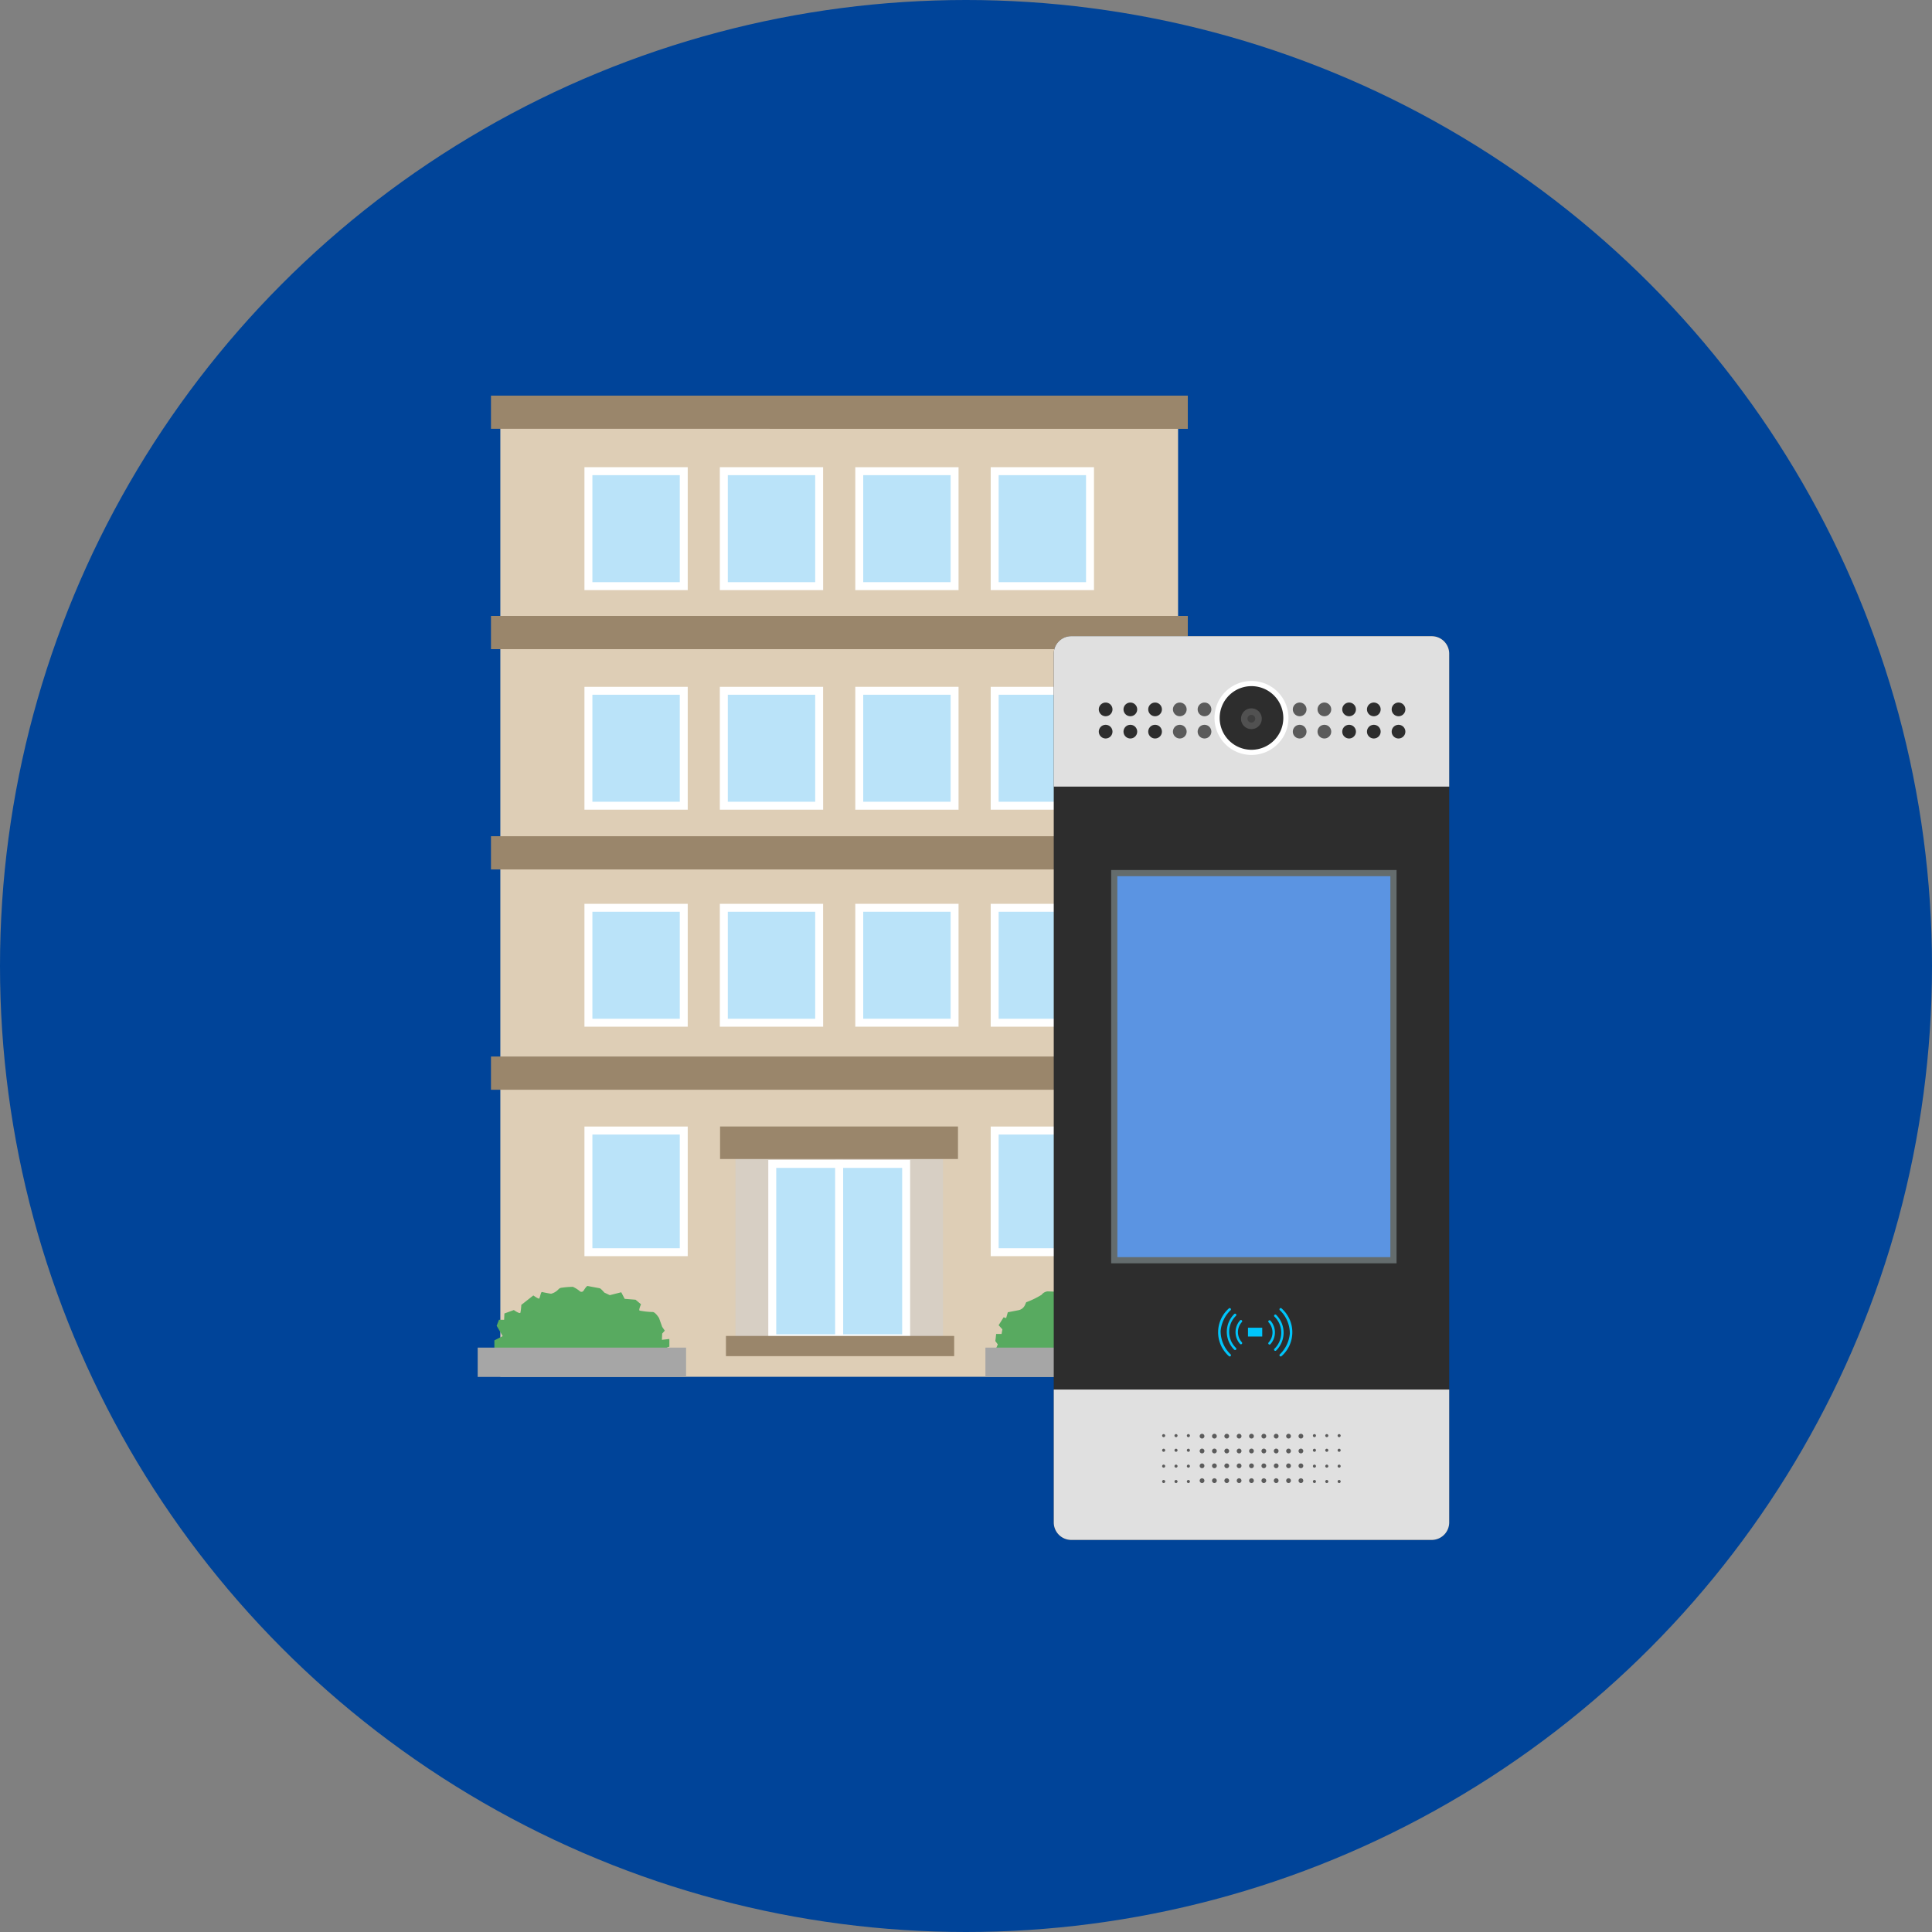
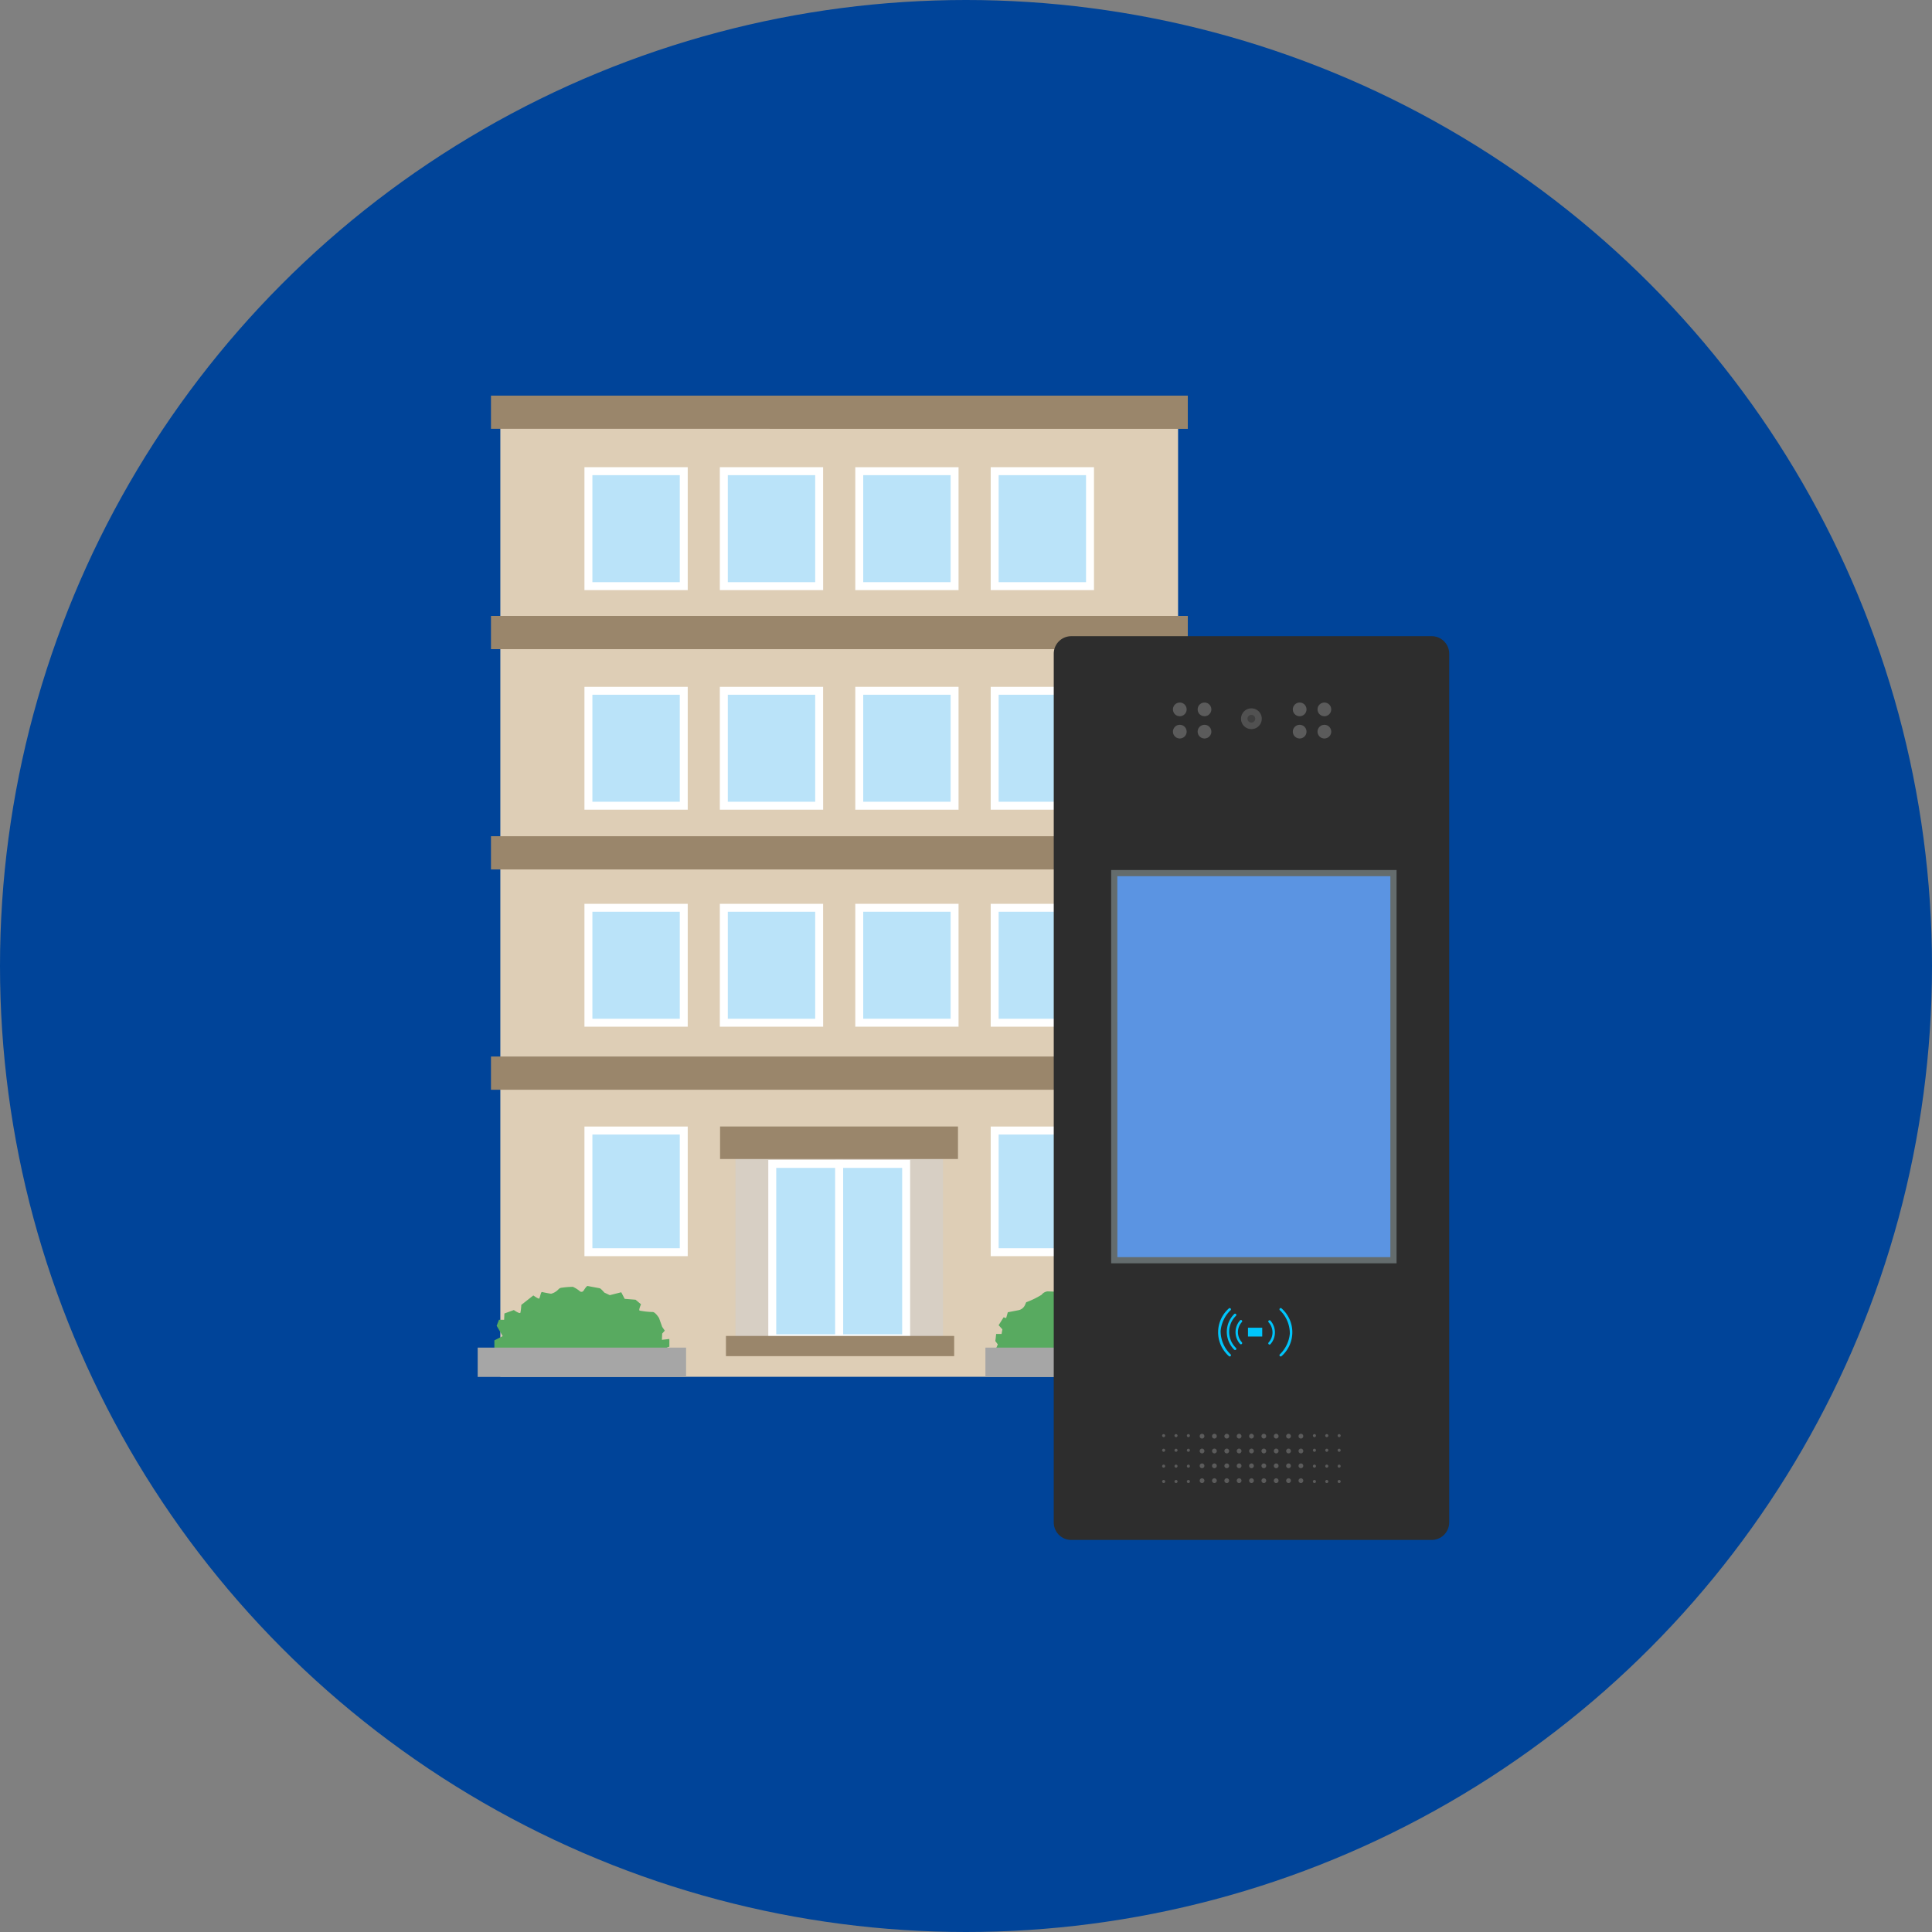
<svg xmlns="http://www.w3.org/2000/svg" width="200" height="200">
  <rect width="100%" height="100%" fill="#808080" stroke="none" />
  <defs>
    <clipPath id="a">
      <path class="a" d="M0 0h74.812v101.585H0z" />
    </clipPath>
    <clipPath id="b">
      <path class="a" d="M0 0h40.938v93.556H0z" />
    </clipPath>
    <style>.a{fill:none}.e{fill:#bae3f9}.f{fill:#fff}.g{fill:#9a866b}.l{fill:#2d2d2d}.p{fill:#5b5b5b}.s{fill:#00c5fb}</style>
  </defs>
  <g transform="translate(-200 -2020)">
    <circle cx="100" cy="100" r="100" transform="translate(200 2020)" fill="#049" />
    <path fill="#deceb6" d="M251.795 2061.086h70.159v101.44h-70.159z" />
    <path fill="#d7cfc4" d="M276.135 2139.14h21.48v19.547h-21.48z" />
    <path class="e" d="M279.945 2140.488h6.931v18.051h-6.931z" />
    <path class="f" d="M287.286 2158.951h-7.753v-18.874h7.753zm-6.93-.823h6.108V2140.9h-6.108z" />
    <path class="e" d="M286.875 2140.488h6.931v18.051h-6.931z" />
    <path class="f" d="M294.217 2158.951h-7.753v-18.874h7.753zm-6.931-.823h6.106V2140.9h-6.108z" />
    <path class="g" d="M275.149 2158.296h23.626v2.093h-23.626z" />
    <g clip-path="url(#a)" transform="translate(249.45 2060.953)">
      <path d="M1.104 98.693h.623v-.889l.86-.445-.622-1.067.237-.623h.534l.03-.652.978-.355s.622.445.682.267a5.333 5.333 0 00.089-.8l1.245-.978s.5.356.593.326.178-.711.3-.682.86.178.949.178a1.563 1.563 0 00.623-.326c.208-.178.207-.267.5-.3a9.353 9.353 0 011.127-.089 3.118 3.118 0 01.711.445.253.253 0 00.385-.03c.089-.119.326-.533.445-.5s1.127.208 1.245.237.474.445.474.445l.563.267 1.186-.3.356.682 1.127.089.563.474s-.267.593-.148.652a8.319 8.319 0 001.364.148c.267 0 .652.623.652.623l.326.919.267.385-.267.3-.03.652.771-.089v.8s-.356.089-.386.237.326.563.652.563a6.188 6.188 0 010 1.156l-18.943.119zm52.136 1.464l.043-1.254.3-.087.259-.6-.259-.346.043-.3.043-.432h.562l.086-.475-.389-.432.518-.821.259.086.173-.605s.908-.173 1.124-.216a.939.939 0 00.648-.519l.13-.3a8.8 8.8 0 001.6-.778.887.887 0 01.6-.346c.173 0 1.124.043 1.124.043l.389-.864 1.34-.043.475.086.389.476s.389-.432.605-.476a4.147 4.147 0 011.426.086.77.77 0 01.432.519l.3.432.648-.173.951.043.6.216-.13.6.735-.345.432.259.173.475s.086.562.3.562 1.556.043 1.556.043l.994.389.4.9.1.789.515.961a.983.983 0 00-.284.774c.02.227.336.915.353 1.147a1.8 1.8 0 01-.391 1.346l-19.146.086z" fill="#58aa60" fill-rule="evenodd" />
      <path d="M52.561 98.552h22.251v3.033H52.561zM0 98.552h21.573v3.033H0z" fill="#a6a6a6" />
      <path class="g" d="M25.091 75.661h24.63v3.367h-24.63z" />
      <path class="e" d="M53.518 7.823h9.869v11.9h-9.869z" />
      <path class="f" d="M63.799 20.135H53.107V7.412h10.692zm-9.869-.823h9.046V8.235H53.93z" />
      <path class="e" d="M39.5 7.823h9.869v11.9H39.5z" />
      <path class="f" d="M49.78 20.135H39.088V7.412H49.78zm-9.869-.823h9.046V8.235h-9.046z" />
      <path class="e" d="M25.481 7.823h9.869v11.9h-9.869z" />
      <path class="f" d="M35.762 20.135H25.067V7.412h10.692zm-9.869-.823h9.046V8.235h-9.046z" />
      <path class="e" d="M11.463 7.823h9.869v11.9h-9.869z" />
      <path class="f" d="M21.744 20.135H11.052V7.412h10.692zm-9.869-.823h9.046V8.235h-9.046z" />
      <path class="e" d="M53.518 30.555h9.869v11.9h-9.869z" />
      <path class="f" d="M63.799 42.867H53.107V30.144h10.692zm-9.869-.823h9.046V30.967H53.93z" />
      <path class="e" d="M39.5 30.555h9.869v11.9H39.5z" />
      <path class="f" d="M49.78 42.867H39.088V30.144H49.78zm-9.869-.823h9.046V30.967h-9.046z" />
      <path class="e" d="M25.481 30.555h9.869v11.9h-9.869z" />
      <path class="f" d="M35.762 42.867H25.067V30.144h10.692zm-9.869-.823h9.046V30.967h-9.046z" />
      <path class="e" d="M11.463 30.555h9.869v11.9h-9.869z" />
      <path class="f" d="M21.744 42.867H11.052V30.144h10.692zm-9.869-.823h9.046V30.967h-9.046z" />
      <path class="e" d="M53.518 53.021h9.869v11.9h-9.869z" />
      <path class="f" d="M63.799 65.329H53.107v-12.72h10.692zm-9.869-.823h9.046V53.429H53.93z" />
      <path class="e" d="M39.5 53.021h9.869v11.9H39.5z" />
      <path class="f" d="M49.78 65.329H39.088v-12.72H49.78zm-9.869-.823h9.046V53.429h-9.046z" />
      <path class="e" d="M25.481 53.021h9.869v11.9h-9.869z" />
      <path class="f" d="M35.762 65.329H25.067v-12.72h10.692zm-9.869-.823h9.046V53.429h-9.046z" />
      <path class="e" d="M11.463 53.021h9.869v11.9h-9.869z" />
      <path class="f" d="M21.744 65.329H11.052v-12.72h10.692zm-9.869-.823h9.046V53.429h-9.046z" />
      <path class="e" d="M53.518 76.08h9.869v12.595h-9.869z" />
      <path class="f" d="M63.799 89.085H53.107V75.668h10.692zm-9.869-.823h9.046V76.491H53.93z" />
      <path class="e" d="M11.463 76.08h9.869v12.595h-9.869z" />
      <path class="f" d="M21.744 89.085H11.052V75.668h10.692zm-9.869-.823h9.046V76.491h-9.046z" />
      <path class="g" d="M1.375 0h72.136v3.439H1.375zm0 22.807h72.136v3.439H1.375zm0 22.806h72.136v3.439H1.375zm0 22.807h72.136v3.439H1.375z" />
    </g>
    <g clip-path="url(#b)" transform="translate(309.084 2085.858)">
      <path class="l" d="M39.125 93.556H1.813A1.813 1.813 0 010 91.742V1.813A1.813 1.813 0 011.813 0h37.312a1.813 1.813 0 011.813 1.813v89.929a1.813 1.813 0 01-1.813 1.813" />
-       <path d="M40.938 15.57H0V1.813A1.813 1.813 0 011.813 0h37.312a1.813 1.813 0 011.813 1.813zM0 77.985h40.938v13.757a1.813 1.813 0 01-1.813 1.813H1.813A1.813 1.813 0 010 91.742z" fill="#e0e0e0" />
-       <path class="f" d="M24.298 8.465a3.829 3.829 0 11-3.829-3.829 3.829 3.829 0 013.829 3.829" />
      <path class="l" d="M23.764 8.465a3.294 3.294 0 11-3.294-3.294 3.294 3.294 0 013.294 3.294" />
      <path d="M21.535 8.545A1.075 1.075 0 1120.46 7.47a1.075 1.075 0 011.075 1.075" fill="#515151" />
      <path d="M20.857 8.545a.4.4 0 11-.4-.4.4.4 0 01.4.4" fill="#3f3f3f" />
      <path class="l" d="M6.08 7.578a.708.708 0 11-.708-.708.708.708 0 01.708.708m2.558 0a.708.708 0 11-.708-.708.708.708 0 01.708.708m2.559 0a.708.708 0 11-.708-.708.708.708 0 01.708.708" />
      <path class="p" d="M13.756 7.578a.708.708 0 11-.708-.708.708.708 0 01.708.708m2.558 0a.708.708 0 11-.708-.708.708.708 0 01.708.708" />
-       <path class="l" d="M6.08 9.881a.708.708 0 11-.708-.708.708.708 0 01.708.708m2.558 0a.708.708 0 11-.708-.708.708.708 0 01.708.708m2.559 0a.708.708 0 11-.708-.708.708.708 0 01.708.708" />
      <path class="p" d="M13.756 9.881a.708.708 0 11-.708-.708.708.708 0 01.708.708m2.558 0a.708.708 0 11-.708-.708.708.708 0 01.708.708" />
      <path class="l" d="M34.983 9.881a.708.708 0 11.708.708.708.708 0 01-.708-.708m-2.558 0a.708.708 0 11.708.708.708.708 0 01-.708-.708m-2.559 0a.708.708 0 11.708.708.708.708 0 01-.708-.708" />
      <path class="p" d="M27.308 9.881a.708.708 0 11.708.708.708.708 0 01-.708-.708m-2.559 0a.708.708 0 11.708.708.708.708 0 01-.708-.708" />
      <path class="l" d="M34.983 7.578a.708.708 0 11.708.708.708.708 0 01-.708-.708m-2.558 0a.708.708 0 11.708.708.708.708 0 01-.708-.708m-2.559 0a.708.708 0 11.708.708.708.708 0 01-.708-.708" />
      <path class="p" d="M27.308 7.578a.708.708 0 11.708.708.708.708 0 01-.708-.708m-2.559 0a.708.708 0 11.708.708.708.708 0 01-.708-.708" />
      <path fill="#5b94e2" d="M6.262 24.526h28.904v40.075H6.262z" />
      <path d="M35.486 64.92H5.942V24.206h29.544zm-28.9-.64h28.26V24.846H6.582z" fill="#646c6d" />
      <path class="p" d="M20.714 82.814a.245.245 0 11-.245-.245.245.245 0 01.245.245m0 1.535a.245.245 0 11-.245-.245.245.245 0 01.245.245m0 1.534a.245.245 0 11-.245-.245.245.245 0 01.245.245m0 1.536a.245.245 0 11-.245-.245.245.245 0 01.245.245m1.279-4.605a.245.245 0 11-.245-.245.245.245 0 01.245.245m0 1.535a.245.245 0 11-.245-.245.245.245 0 01.245.245m0 1.534a.245.245 0 11-.245-.245.245.245 0 01.245.245m0 1.536a.245.245 0 11-.245-.245.245.245 0 01.245.245m-2.559-4.605a.245.245 0 11-.245-.245.245.245 0 01.245.245m0 1.535a.245.245 0 11-.245-.245.245.245 0 01.245.245m0 1.534a.245.245 0 11-.245-.245.245.245 0 01.245.245m0 1.536a.245.245 0 11-.245-.245.245.245 0 01.245.245m-1.279-4.605a.245.245 0 11-.245-.245.245.245 0 01.245.245m0 1.535a.245.245 0 11-.245-.245.245.245 0 01.245.245m0 1.534a.245.245 0 11-.245-.245.245.245 0 01.245.245m0 1.536a.245.245 0 11-.245-.245.245.245 0 01.245.245m5.117-4.605a.245.245 0 11-.245-.245.245.245 0 01.245.245m0 1.535a.245.245 0 11-.245-.245.245.245 0 01.245.245m0 1.534a.245.245 0 11-.245-.245.245.245 0 01.245.245m0 1.536a.245.245 0 11-.245-.245.245.245 0 01.245.245m-6.396-4.605a.245.245 0 11-.245-.245.245.245 0 01.245.245m0 1.535a.245.245 0 11-.245-.245.245.245 0 01.245.245m0 1.534a.245.245 0 11-.245-.245.245.245 0 01.245.245m0 1.536a.245.245 0 11-.245-.245.245.245 0 01.245.245m7.675-4.605a.245.245 0 11-.245-.245.245.245 0 01.245.245m0 1.535a.245.245 0 11-.245-.245.245.245 0 01.245.245m0 1.534a.245.245 0 11-.245-.245.245.245 0 01.245.245m0 1.536a.245.245 0 11-.245-.245.245.245 0 01.245.245m1.28-4.605a.245.245 0 11-.245-.245.245.245 0 01.245.245m0 1.535a.245.245 0 11-.245-.245.245.245 0 01.245.245m0 1.534a.245.245 0 11-.245-.245.245.245 0 01.245.245m0 1.536a.245.245 0 11-.245-.245.245.245 0 01.245.245m-10.235-4.605a.245.245 0 11-.245-.245.245.245 0 01.245.245m0 1.535a.245.245 0 11-.245-.245.245.245 0 01.245.245m0 1.534a.245.245 0 11-.245-.245.245.245 0 01.245.245m0 1.536a.245.245 0 11-.245-.245.245.245 0 01.245.245m-4.06-4.661a.158.158 0 11-.158-.158.158.158 0 01.158.158m0 1.515a.158.158 0 11-.158-.158.158.158 0 01.158.158m0 1.644a.158.158 0 11-.158-.158.158.158 0 01.158.158m0 1.589a.158.158 0 11-.158-.158.158.158 0 01.158.158m1.279-4.748a.158.158 0 11-.158-.158.158.158 0 01.158.158m0 1.515a.158.158 0 11-.158-.158.158.158 0 01.158.158m0 1.644a.158.158 0 11-.158-.158.158.158 0 01.158.158m0 1.589a.158.158 0 11-.158-.158.158.158 0 01.158.158m1.28-4.748a.158.158 0 11-.158-.158.158.158 0 01.158.158m0 1.515a.158.158 0 11-.158-.158.158.158 0 01.158.158m0 1.644a.158.158 0 11-.158-.158.158.158 0 01.158.158m0 1.589a.158.158 0 11-.158-.158.158.158 0 01.158.158m13.049-4.748a.158.158 0 11-.158-.158.158.158 0 01.158.158m0 1.515a.158.158 0 11-.158-.158.158.158 0 01.158.158m0 1.644a.158.158 0 11-.158-.158.158.158 0 01.158.158m0 1.589a.158.158 0 11-.158-.158.158.158 0 01.158.158m1.279-4.748a.158.158 0 11-.158-.158.158.158 0 01.158.158m0 1.515a.158.158 0 11-.158-.158.158.158 0 01.158.158m0 1.644a.158.158 0 11-.158-.158.158.158 0 01.158.158m0 1.589a.158.158 0 11-.158-.158.158.158 0 01.158.158m1.279-4.748a.158.158 0 11-.158-.158.158.158 0 01.158.158m0 1.515a.158.158 0 11-.158-.158.158.158 0 01.158.158m0 1.644a.158.158 0 11-.158-.158.158.158 0 01.158.158m0 1.589a.158.158 0 11-.158-.158.158.158 0 01.158.158" />
      <path class="s" d="M20.107 71.589h1.475v.908h-1.475zm-.728 1.714a.128.128 0 01-.1-.046 1.826 1.826 0 01.005-2.429.128.128 0 01.187.175 1.55 1.55 0 00.005 2.091.128.128 0 01-.1.21" />
      <path class="s" d="M18.777 73.899a.128.128 0 01-.1-.044 2.6 2.6 0 01.009-3.687.128.128 0 01.176.186 2.316 2.316 0 00.009 3.333.128.128 0 01-.1.212" />
      <path class="s" d="M18.219 74.563a.127.127 0 01-.094-.041 3.292 3.292 0 01.009-4.937.128.128 0 01.17.191 3.407 3.407 0 00-1.03 2.149 3.332 3.332 0 001.038 2.423.128.128 0 01-.094.215m4.117-1.233a.128.128 0 01-.093-.215 1.551 1.551 0 00-.005-2.091.129.129 0 11.2-.163 1.826 1.826 0 01-.005 2.429.127.127 0 01-.093.04" />
-       <path class="s" d="M22.936 73.984a.128.128 0 01-.088-.221 2.316 2.316 0 00-.009-3.333.128.128 0 01.193-.168 2.6 2.6 0 01-.009 3.687.128.128 0 01-.088.035" />
      <path class="s" d="M23.494 74.563a.128.128 0 01-.085-.223 3.407 3.407 0 001.03-2.149 3.331 3.331 0 00-1.038-2.423.128.128 0 11.187-.175 3.292 3.292 0 01-.009 4.937.128.128 0 01-.085.032" />
    </g>
  </g>
</svg>